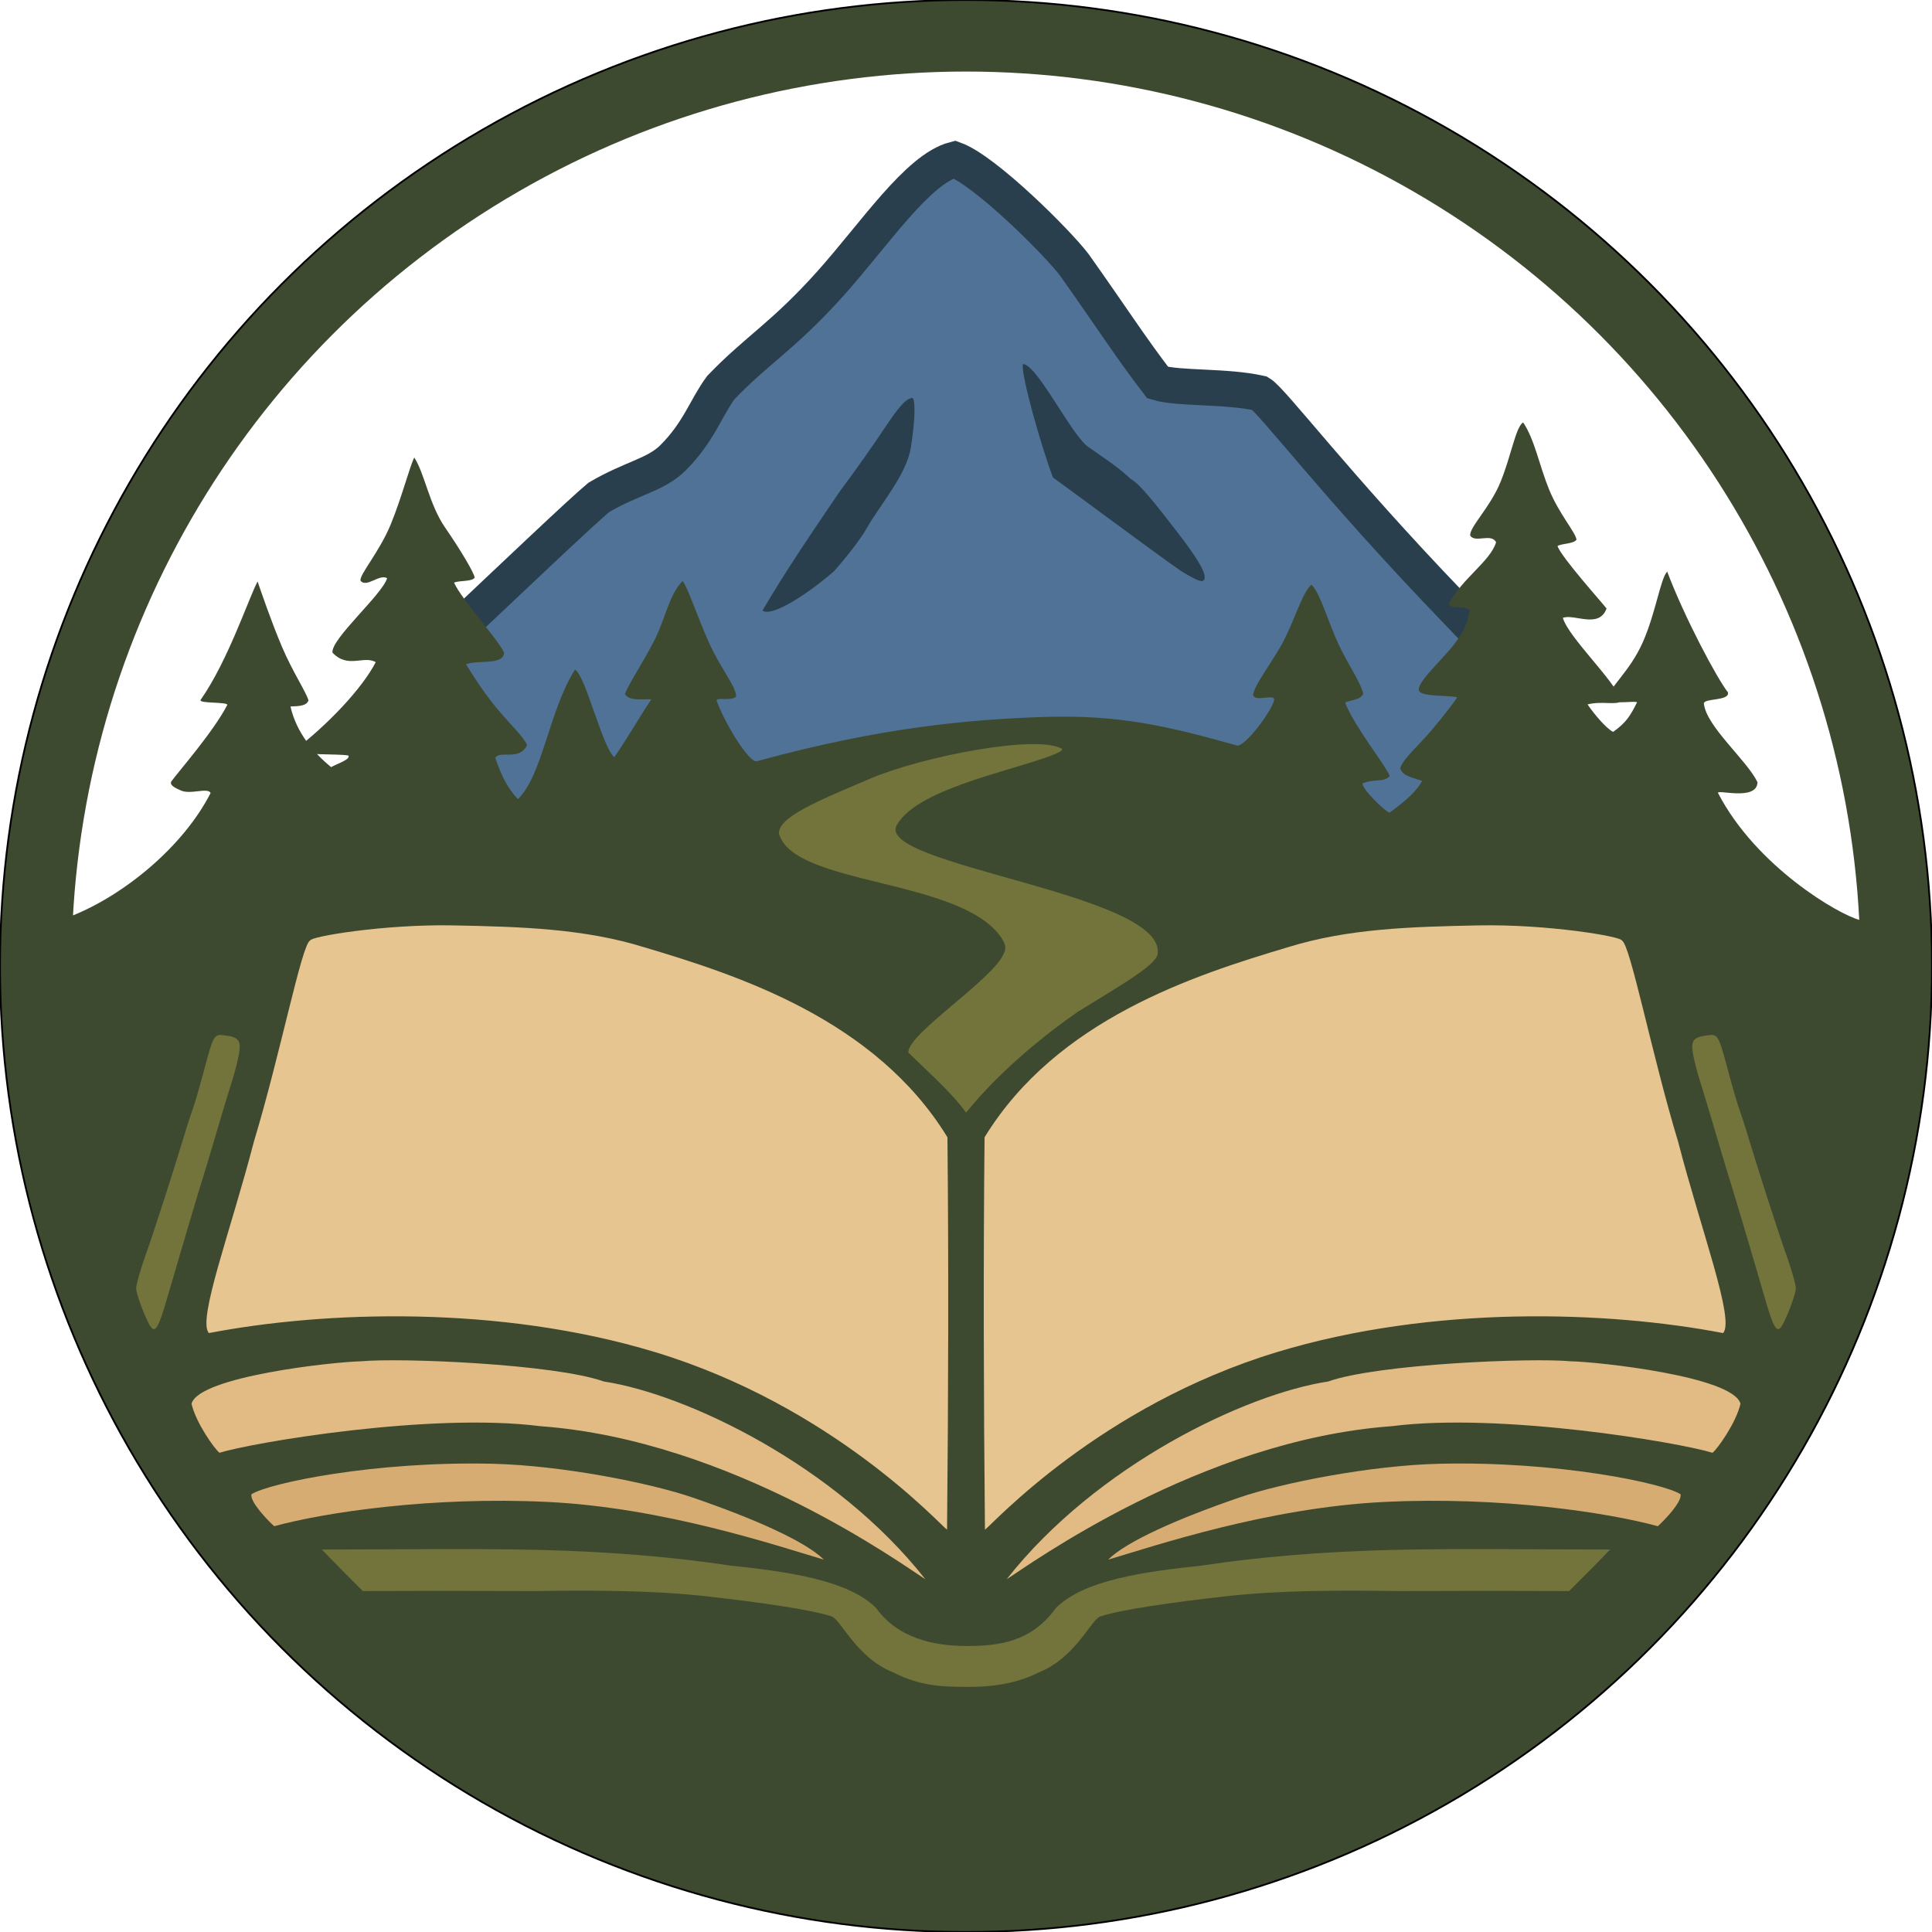
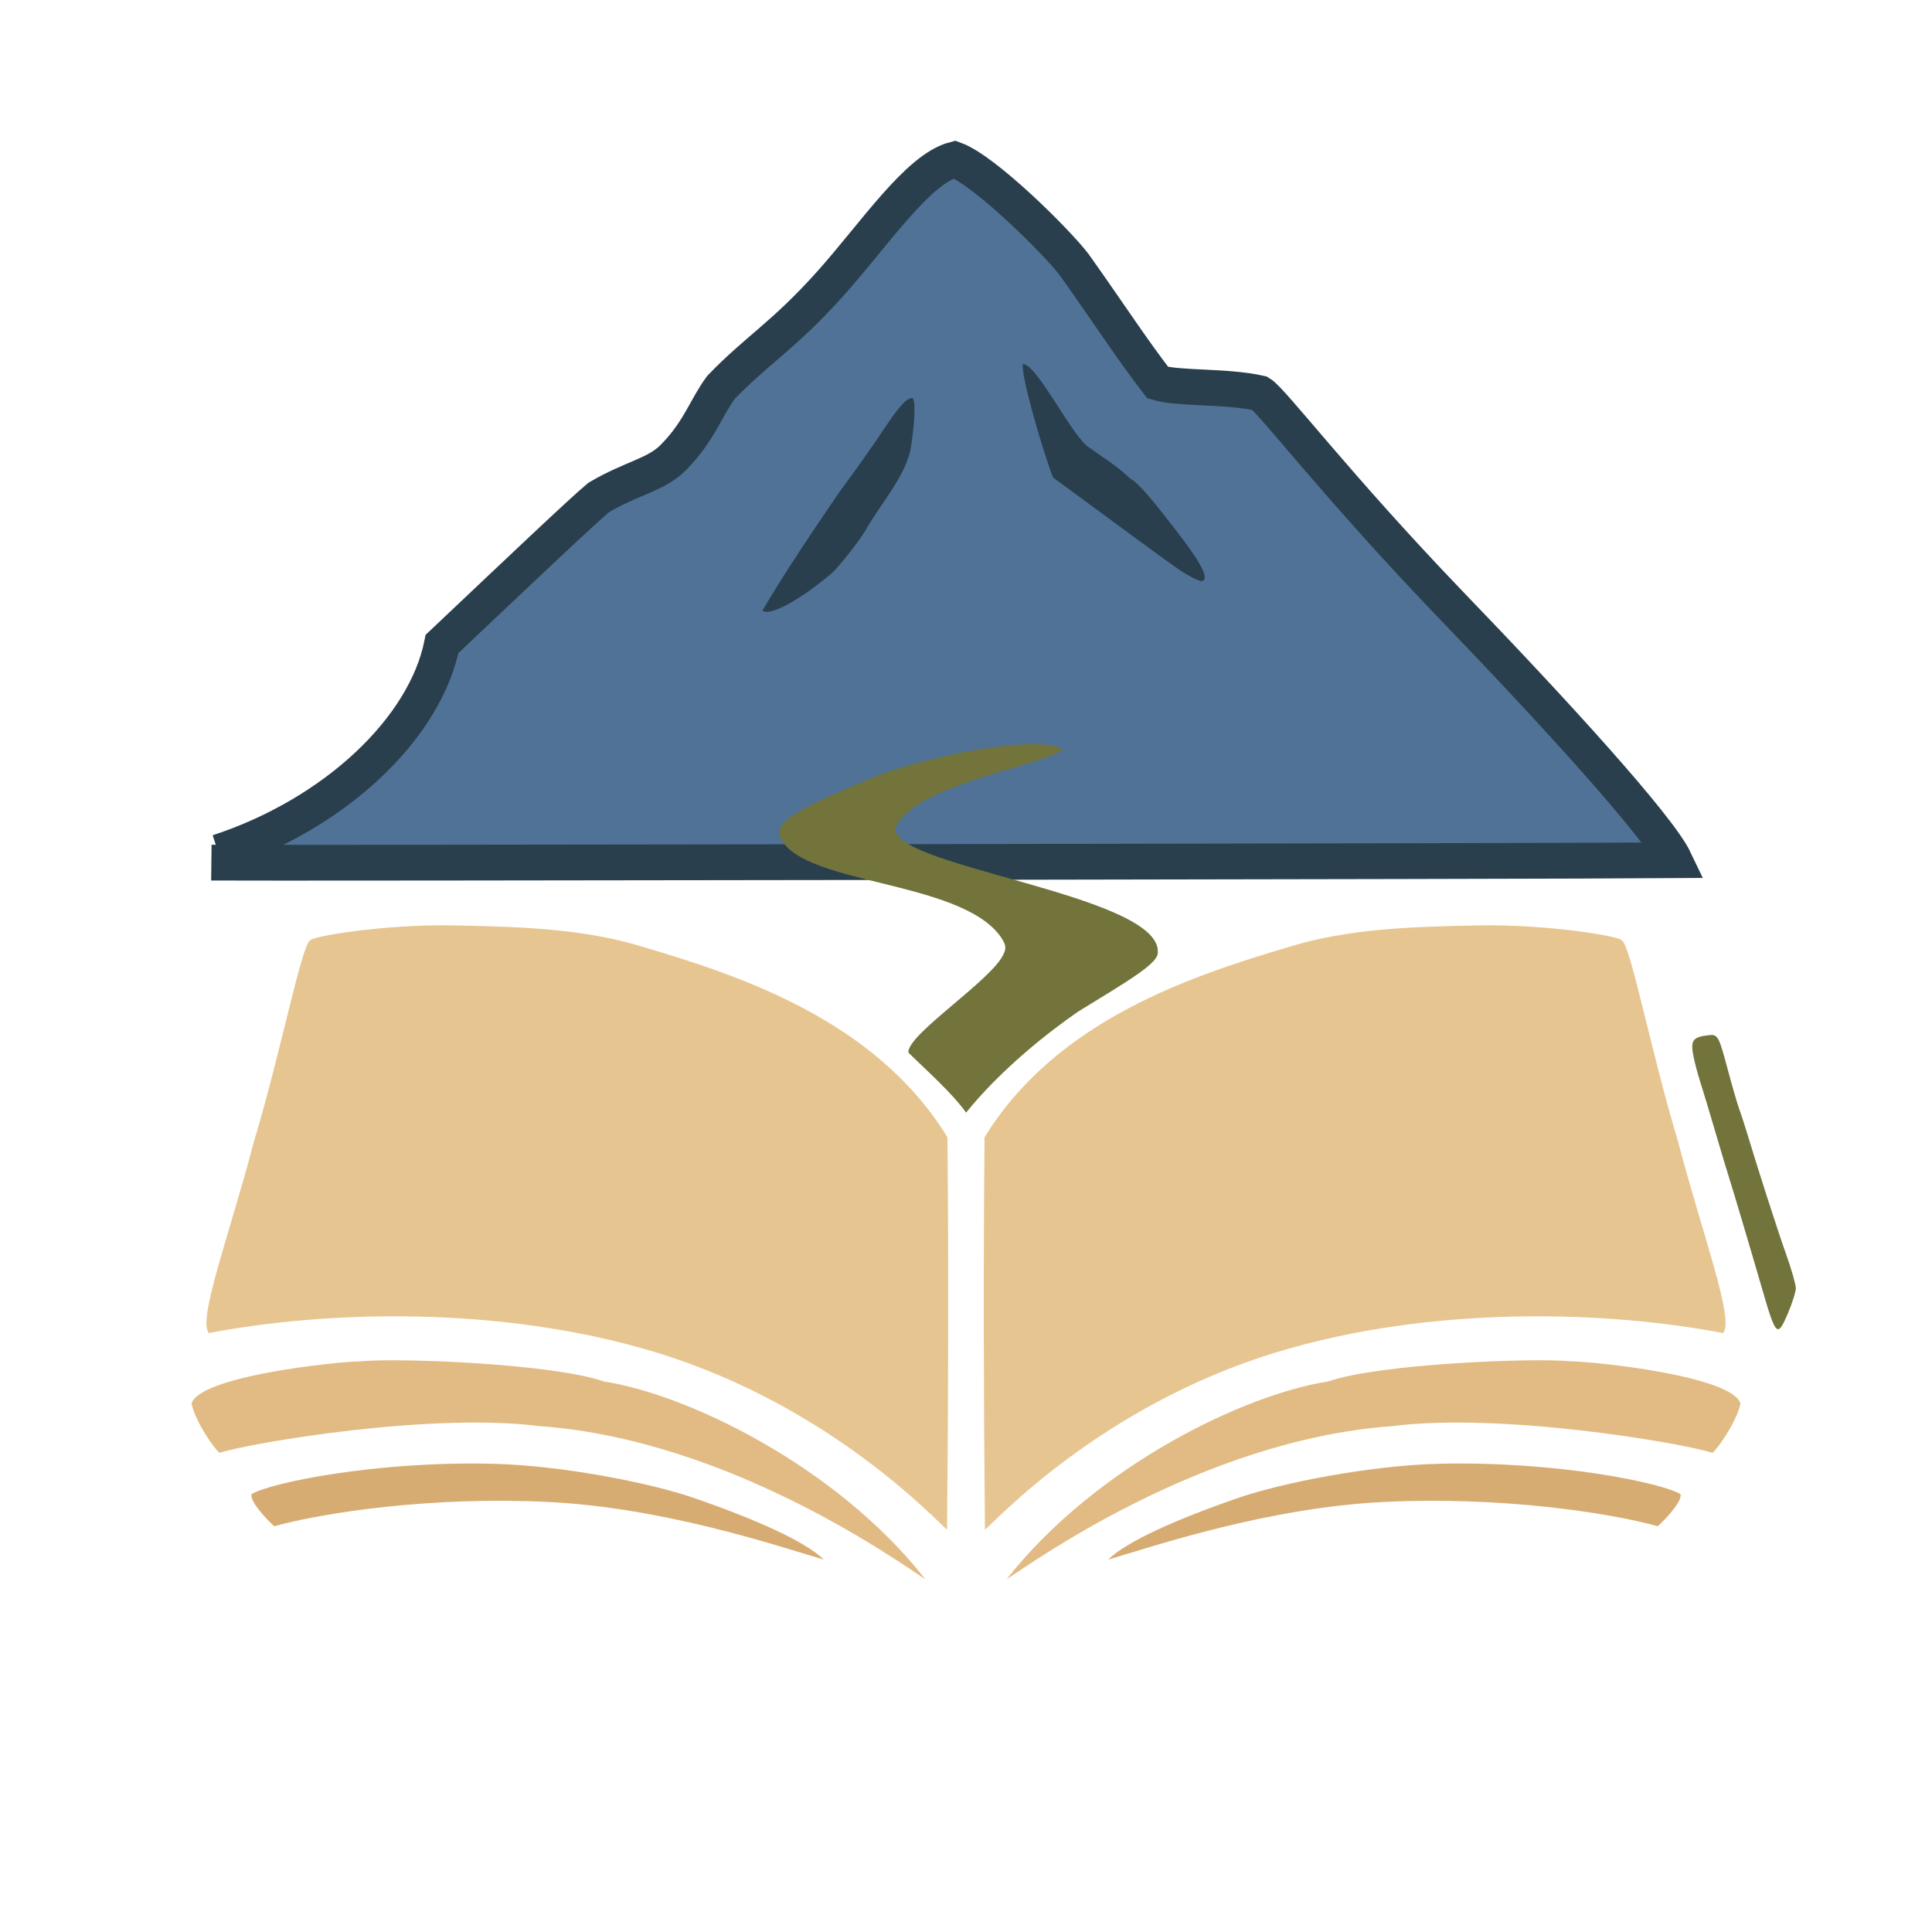
<svg xmlns="http://www.w3.org/2000/svg" xmlns:ns1="http://sodipodi.sourceforge.net/DTD/sodipodi-0.dtd" xmlns:ns2="http://www.inkscape.org/namespaces/inkscape" xmlns:xlink="http://www.w3.org/1999/xlink" version="1.1" width="1080" height="1080">
  <svg version="1.1" id="SvgjsSvg1073" width="1080" height="1080" viewBox="0 0 1080 1080" ns1:docname="ranger_codex_logo.svg" ns2:version="1.4.2 (f4327f4, 2025-05-13)">
    <defs id="SvgjsDefs1072">
      <ns2:path-effect effect="mirror_symmetry" start_point="540,0" end_point="540,1080" center_point="540,540" id="SvgjsInkscape:path-effect1071" is_visible="true" lpeversion="1.2" lpesatellites="" mode="vertical" discard_orig_path="false" fuse_paths="false" oposite_fuse="false" split_items="false" split_open="false" link_styles="false" />
      <ns2:path-effect effect="mirror_symmetry" start_point="540,0" end_point="540,1080" center_point="540,540" id="SvgjsInkscape:path-effect1070" is_visible="true" lpeversion="1.2" lpesatellites="" mode="vertical" discard_orig_path="false" fuse_paths="true" oposite_fuse="false" split_items="true" split_open="false" link_styles="true" />
      <ns2:path-effect effect="mirror_symmetry" start_point="540,0" end_point="540,1080" center_point="540,540" id="SvgjsInkscape:path-effect1069" is_visible="true" lpeversion="1.2" lpesatellites="#path71" mode="vertical" discard_orig_path="false" fuse_paths="true" oposite_fuse="false" split_items="true" split_open="false" link_styles="true" />
      <ns2:path-effect effect="mirror_symmetry" start_point="540,0" end_point="540,1080" center_point="540,540" id="SvgjsInkscape:path-effect1068" is_visible="true" lpeversion="1.2" lpesatellites="" mode="vertical" discard_orig_path="false" fuse_paths="true" oposite_fuse="false" split_items="false" split_open="false" link_styles="false" />
      <ns2:path-effect effect="mirror_symmetry" start_point="540,0" end_point="540,1080" center_point="540,540" id="SvgjsInkscape:path-effect1067" is_visible="true" lpeversion="1.2" lpesatellites="" mode="free" discard_orig_path="false" fuse_paths="false" oposite_fuse="false" split_items="false" split_open="false" link_styles="false" />
      <ns2:path-effect effect="mirror_symmetry" start_point="540,0" end_point="540,1080" center_point="540,540" id="SvgjsInkscape:path-effect1066" is_visible="true" lpeversion="1.2" lpesatellites="" mode="free" discard_orig_path="false" fuse_paths="false" oposite_fuse="false" split_items="false" split_open="false" link_styles="false" />
      <ns2:path-effect effect="mirror_symmetry" start_point="540,0" end_point="540,1080" center_point="540,540" id="SvgjsInkscape:path-effect1065" is_visible="false" lpeversion="1.2" lpesatellites="" mode="free" discard_orig_path="false" fuse_paths="false" oposite_fuse="false" split_items="false" split_open="false" link_styles="false" />
      <ns2:path-effect effect="mirror_symmetry" start_point="540,0" end_point="540,1080" center_point="540,540" id="SvgjsInkscape:path-effect1064" is_visible="true" lpeversion="1.2" lpesatellites="" mode="free" discard_orig_path="false" fuse_paths="false" oposite_fuse="false" split_items="false" split_open="false" link_styles="false" />
      <ns2:path-effect effect="mirror_symmetry" start_point="540,0" end_point="540,1080" center_point="540,540" id="SvgjsInkscape:path-effect1063" is_visible="true" lpeversion="1.2" lpesatellites="" mode="free" discard_orig_path="false" fuse_paths="false" oposite_fuse="false" split_items="false" split_open="false" link_styles="false" />
      <ns2:path-effect effect="mirror_symmetry" start_point="540,0" end_point="540,1080" center_point="540,540" id="SvgjsInkscape:path-effect1062" is_visible="true" lpeversion="1.2" lpesatellites="" mode="free" discard_orig_path="false" fuse_paths="false" oposite_fuse="false" split_items="false" split_open="false" link_styles="false" />
      <ns2:path-effect effect="mirror_symmetry" start_point="540,0" end_point="540,1080" center_point="540,540" id="SvgjsInkscape:path-effect1061" is_visible="true" lpeversion="1.2" lpesatellites="" mode="free" discard_orig_path="false" fuse_paths="false" oposite_fuse="false" split_items="false" split_open="false" link_styles="false" />
      <linearGradient id="SvgjsLinearGradient1060" ns2:collect="always">
        <stop style="stop-color: rgb(120, 169, 235); stop-opacity: 1; --darkreader-inline-stopcolor: #74b2ea;" offset="0" id="SvgjsStop1059" data-darkreader-inline-stopcolor="" />
        <stop style="stop-color: rgb(189, 255, 235); stop-opacity: 0; --darkreader-inline-stopcolor: #9effe2;" offset="1" id="SvgjsStop1058" data-darkreader-inline-stopcolor="" />
      </linearGradient>
      <linearGradient id="SvgjsLinearGradient1057" ns2:swatch="solid">
        <stop style="stop-color: rgb(41, 63, 77); stop-opacity: 1; --darkreader-inline-stopcolor: #a8c1d1;" offset="0" id="SvgjsStop1056" data-darkreader-inline-stopcolor="" />
      </linearGradient>
      <linearGradient ns2:collect="always" xlink:href="#linearGradient55" id="SvgjsLinearGradient1055" x1="544.043" y1="11.805" x2="544.043" y2="1049.789" gradientUnits="userSpaceOnUse" />
    </defs>
    <ns1:namedview id="SvgjsSodipodi:namedview1054" pagecolor="#ffffff" bordercolor="#000000" borderopacity="0.25" ns2:showpageshadow="2" ns2:pageopacity="0.0" ns2:pagecheckerboard="0" ns2:deskcolor="#d1d1d1" showgrid="false" ns2:zoom="5.6568543" ns2:cx="944.42949" ns2:cy="571.69583" ns2:window-width="2558" ns2:window-height="1360" ns2:window-x="3833" ns2:window-y="0" ns2:window-maximized="0" ns2:current-layer="svg1" />
    <g id="SvgjsG1053" ns2:label="Image">
-       <path id="SvgjsPath1052" style="display:inline;fill:url(#linearGradient56);stroke-width:21.177;stroke-opacity:0.11" d="M 10.592,540.001 C 10.592,399.593 66.374,264.936 165.665,165.653 264.956,66.37 399.624,10.593 540.043,10.593 c 140.419,0 275.087,55.777 374.378,155.06 99.291,99.283 155.073,233.94 155.073,374.348 l -29.809,-25.695 c -11.724,-2.947 -57.916,-29.823 -79.267,-70.952 -1.256,-2.419 21.814,4.759 22.026,-6.134 -6.108,-12.493 -28.621,-31.11 -29.95,-43.879 -0.332,-3.192 14.61,-1.296 13.42,-6.347 -5.915,-7.389 -24.295,-41.823 -33.945,-67.482 -3.781,3.949 -6.384,23.114 -13.686,39.593 -7.303,16.479 -18.621,24.801 -20.341,32.368 6.798,2.195 14.122,0.28 17.211,1.053 -3.865,7.715 -6.048,11.357 -13.434,16.613 -3.854,-2.047 -10.29,-9.538 -14.268,-15.379 8.353,-2.072 15.348,0.641 19.248,-1.845 -4.644,-12.11 -29.896,-35.628 -33.05,-46.546 6.318,-2.417 20.179,6.332 24.427,-5.215 -2.407,-3.196 -25.309,-28.686 -27.436,-34.921 2.437,-1.548 8.84,-1.084 10.624,-3.532 -0.295,-3.826 -9.788,-14.466 -15.347,-28.141 -5.49,-13.503 -8.04,-27.905 -14.486,-37.456 -4.202,2.714 -6.498,18.26 -12.664,33.395 -5.801,14.241 -17.483,25.243 -16.903,29.904 2.732,4.287 11.891,-1.563 14.449,3.735 -3.357,10.883 -19.106,20.117 -26.638,34.888 2.921,2.547 9.52,0.325 11.885,3.237 -1.214,6.343 -2.362,10.593 -8.606,18.794 -6.244,8.201 -20.002,20.474 -19.838,25.334 -0.528,4.35 16.053,3.059 21.477,4.387 -1.268,2.199 -7.176,9.901 -14.318,18.397 -7.142,8.496 -16.458,16.417 -17.532,21.363 1.325,3.971 4.995,4.605 12.22,6.961 -2.682,5.155 -7.807,10.199 -18.225,17.802 -2.63,-0.816 -15.835,-13.604 -14.991,-16.442 6.607,-2.653 12.312,-0.473 15.142,-4.08 -2.861,-6.796 -18.706,-26.04 -24.905,-40.743 0.518,-1.719 8.594,-1.138 10.095,-5.32 -1.47,-6.275 -8.342,-15.921 -13.791,-27.487 -5.449,-11.566 -10.623,-29.585 -15.224,-33.385 -5.452,4.915 -9.931,21.635 -16.656,33.543 -6.725,11.907 -15.031,22.326 -15.926,27.994 1.036,4.037 9.758,-0.039 11.667,2.055 1.688,2.353 -13.809,25.046 -20.25,26.416 -37.386,-10.442 -65.407,-17.627 -109.545,-16.033 -40.243,1.454 -88.991,5.466 -159.293,24.71 -4.088,1.119 -17.431,-20.184 -22.411,-33.68 -0.89,-2.412 7.779,0.253 10.832,-2.362 0.348,-5.277 -8.743,-15.93 -15.213,-30.375 -6.471,-14.445 -12.117,-31.657 -14.713,-34.324 -7.575,7.606 -9.649,21.501 -16.092,33.842 -6.443,12.341 -13.835,23.471 -16.146,29.309 2.432,4.004 8.981,2.793 14.768,2.981 -6.269,9.402 -13.556,22.094 -20.674,32.34 -6.668,-5.32 -16.165,-46.024 -22.003,-48.903 -14.622,23.162 -17.988,58.776 -31.857,72.357 -5.672,-5.848 -9.432,-13.303 -12.694,-23.152 2.962,-4.331 13.614,2.061 17.772,-7.133 -1.896,-4.53 -9.851,-11.964 -16.922,-20.488 -7.07,-8.524 -13.255,-18.137 -17.172,-24.607 6.378,-2.665 20.803,0.807 21.278,-6.408 -3.328,-7.555 -23.896,-29.923 -27.988,-39.231 2.966,-1.326 9.837,-0.415 11.546,-2.781 -0.5,-2.95 -7.614,-15.031 -16.651,-28.16 -8.747,-12.707 -11.393,-30.207 -17.14,-38.998 -2.348,4.401 -6.932,22.084 -13.027,37.072 -6.355,15.625 -17.812,28.489 -17.016,31.779 3.308,4.201 10.671,-3.993 14.87,-1.39 -2.715,9.174 -31.759,34.24 -30.527,41.649 8.762,9.086 17.293,1.362 24.18,5.259 -7.768,14.948 -26.629,34.684 -45.034,48.964 2.69,3.514 23.812,2.076 29.738,3.261 1.211,2.212 -6.06,4.466 -9.669,6.471 -9.903,-8.136 -19.316,-19.159 -22.729,-33.912 5.163,-0.116 9.072,-0.44 10.065,-3.345 -1.064,-4.395 -8.854,-15.947 -14.86,-30.123 -6.005,-14.173 -11.522,-30.482 -13.583,-36.391 -4.859,9.061 -16.47,44.236 -31.799,66.138 -1.588,2.269 15.85,0.968 14.801,2.992 -7.69,14.835 -26.974,36.844 -31.126,42.524 -1.765,2.415 3.97,4.523 4.531,4.841 5.577,3.159 15.441,-1.649 17.351,1.705 -15.176,29.874 -48.334,57.166 -77.754,68.771 z" ns1:nodetypes="csssccscsccscccccccccscsccccsccscccccccscscccssscscscccccccsccccscscccccccccscssssccc" ns2:label="sky" />
      <g id="SvgjsG1051" ns2:label="mountain" style="display:inline">
        <path style="display: inline; fill: rgb(79, 114, 150); fill-opacity: 1; stroke: rgb(41, 63, 77); stroke-width: 20; stroke-dasharray: none; stroke-opacity: 1; --darkreader-inline-fill: #84a4be; --darkreader-inline-stroke: #a8c1d1;" d="m 121.99,476.42 c 65.399,-21.448 115.658,-69.28 125.123,-116.475 41.951,-39.672 77.645,-73.577 87.584,-81.875 18.651,-10.968 31.884,-12.529 41.535,-22.172 14.486,-14.475 18.351,-27.939 26.786,-39.327 20.316,-21.126 34.861,-28.688 61.239,-58.133 24.634,-27.499 48.749,-63.984 69.33,-69.305 17.039,6.168 57.303,46.175 67.006,58.967 21.051,29.703 31.537,46.193 46.595,65.82 11.918,3.547 38.077,1.663 57.134,5.938 6.866,4.08 42.395,51.336 106.659,118.194 57.35,59.485 116.093,123.855 125.125,142.85 -70.087,0.556 -791.76,1.636 -817.95,1.317" id="SvgjsPath1050" ns1:nodetypes="cccscsccccccc" ns2:label="mountain" data-darkreader-inline-fill="" data-darkreader-inline-stroke="" />
        <path style="fill: rgb(41, 63, 77); fill-opacity: 1; stroke: none; stroke-width: 20; stroke-dasharray: none; stroke-opacity: 1; --darkreader-inline-fill: #a8c1d1; --darkreader-inline-stroke: none;" d="m 426.21,341.319 c 13.137,-22.405 28.212,-44.471 43.203,-66.581 8.872,-11.842 18.456,-25.481 25.285,-35.714 6.663,-9.985 11.608,-16.581 15.485,-16.576 2.081,2.824 0.66,17.218 -1.021,27.736 -2.358,14.757 -16.099,30.65 -23.992,43.929 -3.014,5.834 -11.248,16.484 -18.856,25.092 -13.152,11.624 -34.679,26.116 -40.104,22.114 z" id="SvgjsPath1049" ns1:nodetypes="ccscsccc" data-darkreader-inline-fill="" data-darkreader-inline-stroke="" />
        <path style="fill: rgb(41, 63, 77); fill-opacity: 1; stroke: none; stroke-width: 20; stroke-dasharray: none; stroke-opacity: 1; --darkreader-inline-fill: #a8c1d1; --darkreader-inline-stroke: none;" d="m 571.79,203.549 c -1.259,5.482 10.323,46.321 16.839,63.388 10.763,7.687 55.41,41.011 71.475,52.196 9.059,5.562 10.898,5.69 11.919,5.692 4.965,-1.484 -3.754,-14.237 -13.977,-27.457 -10.223,-13.22 -20.71,-26.907 -25.904,-29.576 -8.976,-8.261 -14.897,-11.567 -23.365,-17.662 -9.169,-5.458 -29.201,-46.968 -36.986,-46.581 z" id="SvgjsPath1048" ns1:nodetypes="ccccsccc" data-darkreader-inline-fill="" data-darkreader-inline-stroke="" />
      </g>
-       <path id="SvgjsPath1047" style="display: inline; fill: rgb(61, 74, 48); fill-opacity: 1; stroke: none; --darkreader-inline-fill: #c1bcb4; --darkreader-inline-stroke: none;" ns2:label="trees" d="m 1069.494,540.001 c 0,140.408 -55.781,275.064 -155.073,374.348 -99.291,99.283 -233.959,155.06 -374.378,155.06 -140.419,0 -275.087,-55.777 -374.378,-155.06 C 66.374,815.065 10.592,680.408 10.592,540.001 L 39.991,512.024 c 29.42,-11.605 62.577,-38.898 77.754,-68.771 -1.91,-3.354 -11.774,1.454 -17.351,-1.705 -0.561,-0.318 -6.296,-2.426 -4.531,-4.841 4.151,-5.68 23.436,-27.69 31.126,-42.524 1.049,-2.024 -16.389,-0.723 -14.801,-2.992 15.329,-21.903 26.94,-57.077 31.799,-66.138 2.061,5.91 7.579,22.219 13.583,36.391 6.006,14.176 13.796,25.728 14.86,30.123 -0.993,2.905 -4.902,3.23 -10.065,3.345 3.413,14.753 12.826,25.776 22.729,33.912 3.608,-2.005 10.879,-4.259 9.669,-6.471 -5.926,-1.185 -27.048,0.253 -29.738,-3.261 18.405,-14.279 37.267,-34.016 45.034,-48.964 -6.887,-3.897 -15.417,3.827 -24.18,-5.259 -1.232,-7.41 27.812,-32.476 30.527,-41.649 -4.199,-2.603 -11.562,5.592 -14.87,1.39 -0.797,-3.291 10.661,-16.154 17.016,-31.779 6.095,-14.988 10.68,-32.671 13.027,-37.072 5.747,8.792 8.393,26.291 17.14,38.998 9.037,13.13 16.151,25.21 16.651,28.16 -1.709,2.366 -8.58,1.455 -11.546,2.781 4.092,9.308 24.66,31.676 27.988,39.231 -0.475,7.214 -14.9,3.743 -21.278,6.408 3.916,6.47 10.101,16.084 17.172,24.607 7.07,8.524 15.026,15.958 16.922,20.488 -4.158,9.194 -14.81,2.802 -17.772,7.133 3.262,9.849 7.023,17.304 12.694,23.152 13.869,-13.581 17.235,-49.195 31.857,-72.357 5.838,2.879 15.335,43.583 22.003,48.903 7.117,-10.246 14.404,-22.939 20.674,-32.34 -5.788,-0.188 -12.337,1.023 -14.768,-2.981 2.311,-5.838 9.703,-16.968 16.146,-29.309 6.443,-12.341 8.517,-26.235 16.092,-33.842 2.596,2.667 8.242,19.879 14.713,34.324 6.471,14.445 15.561,25.098 15.213,30.375 -3.053,2.615 -11.722,-0.051 -10.832,2.362 4.98,13.496 18.323,34.8 22.411,33.68 70.303,-19.245 119.05,-23.257 159.293,-24.71 44.138,-1.594 72.16,5.59 109.545,16.033 6.441,-1.37 21.939,-24.063 20.25,-26.416 -1.909,-2.094 -10.63,1.982 -11.667,-2.055 0.895,-5.669 9.201,-16.087 15.926,-27.994 6.725,-11.907 11.204,-28.628 16.656,-33.543 4.601,3.8 9.775,21.819 15.224,33.385 5.449,11.566 12.322,21.212 13.791,27.487 -1.501,4.181 -9.577,3.6 -10.095,5.32 6.199,14.702 22.044,33.946 24.905,40.743 -2.83,3.607 -8.535,1.427 -15.142,4.08 -0.843,2.838 12.361,15.626 14.991,16.442 10.418,-7.604 15.543,-12.648 18.225,-17.802 -7.225,-2.356 -10.895,-2.99 -12.22,-6.961 1.074,-4.946 10.39,-12.868 17.532,-21.363 7.142,-8.496 13.049,-16.198 14.318,-18.397 -5.423,-1.328 -22.005,-0.037 -21.477,-4.387 -0.164,-4.86 13.594,-17.133 19.838,-25.334 6.244,-8.201 7.392,-12.451 8.606,-18.794 -2.365,-2.912 -8.965,-0.69 -11.885,-3.237 7.531,-14.771 23.281,-24.005 26.638,-34.888 -2.558,-5.298 -11.718,0.551 -14.449,-3.735 -0.581,-4.661 11.101,-15.664 16.903,-29.904 6.166,-15.135 8.462,-30.681 12.664,-33.395 6.446,9.551 8.997,23.953 14.486,37.456 5.559,13.675 15.052,24.316 15.347,28.141 -1.784,2.448 -8.187,1.984 -10.624,3.532 2.127,6.234 25.029,31.725 27.436,34.921 -4.248,11.547 -18.109,2.798 -24.427,5.215 3.154,10.919 28.405,34.436 33.05,46.546 -3.9,2.486 -10.895,-0.227 -19.248,1.845 3.978,5.841 10.413,13.332 14.268,15.379 7.386,-5.257 9.568,-8.898 13.434,-16.613 -3.089,-0.772 -10.413,1.142 -17.211,-1.053 1.72,-7.567 13.038,-15.889 20.341,-32.368 7.303,-16.479 9.906,-35.644 13.686,-39.593 9.65,25.659 28.03,60.093 33.945,67.482 1.191,5.051 -13.752,3.155 -13.42,6.347 1.33,12.769 23.842,31.386 29.95,43.879 -0.212,10.894 -23.281,3.715 -22.026,6.134 21.351,41.128 67.543,68.005 79.267,70.952 z" ns1:nodetypes="cssscccsssscscccccccccscsccccscccccccscscssscccscscccccccsccsccccscscccccccccsccscscc" data-darkreader-inline-fill="" data-darkreader-inline-stroke="" />
      <path style="display: inline; fill: rgb(114, 116, 60); fill-opacity: 1; stroke: none; --darkreader-inline-fill: #c2c48c; --darkreader-inline-stroke: none;" d="m 435.443,465.97 c 7.984,29.217 101.195,24.829 124.162,58.001 1.894,3.047 3.493,5.41 1.36,9.4 -6.458,14.604 -54.232,44.987 -53.147,55.07 10.265,10.095 24.455,22.557 32.226,33.518 19.982,-24.683 46.437,-45.296 62.606,-56.44 28.076,-17.273 44.969,-26.975 44.576,-33.176 1.687,-33.112 -158.805,-48.881 -145.893,-71.2 6.372,-11.014 24.155,-18.684 43.007,-25.071 18.851,-6.387 50.439,-14.319 49.418,-17.373 -13.288,-8.371 -77.726,3.981 -107.321,16.567 -29.595,12.586 -51.393,21.519 -50.995,30.704 z" id="SvgjsPath1046" ns1:nodetypes="cccccccsscsc" ns2:label="trail" data-darkreader-inline-fill="" data-darkreader-inline-stroke="" />
      <g id="SvgjsG1045" ns2:label="journal" style="display:inline">
        <g id="SvgjsG1044" ns2:label="journal-cover" style="display:inline">
-           <path id="SvgjsPath1043" style="display: inline; fill: rgb(114, 116, 60); fill-opacity: 1; stroke: none; stroke-width: 20; stroke-dasharray: none; stroke-opacity: 0.11; --darkreader-inline-fill: #c2c48c; --darkreader-inline-stroke: none;" transform="matrix(-1,0,0,1,1080,0)" d="m 540.003,942.981 c -11.877,0.068 -26.79,-1.005 -40.677,-8.096 -20.476,-8.129 -29.048,-29.164 -34.342,-31.292 -11.949,-3.855 -39.502,-7.8 -70.361,-11.277 -31.409,-3.539 -66.902,-3.3 -95.831,-2.909 -35.401,-0.145 -70.738,-0.144 -95.984,-0.005 -4.838,-4.904 -14.349,-14.222 -22.874,-23.218 l -1e-5,-2.1e-4 c 42.598,0.035 83.201,-0.677 121.833,0.239 38.941,0.923 75.205,3.99 106.649,8.768 32.063,3.364 65.957,8.122 81.412,23.786 13.686,19.112 32.409,21.2 50.17,21.151 17.761,-0.05 38.074,-4.25 50.177,-21.151 15.454,-15.664 49.349,-20.422 81.412,-23.786 31.444,-4.778 67.708,-7.844 106.649,-8.768 38.632,-0.916 79.235,-0.204 121.833,-0.239 l -10e-6,2.1e-4 c -8.525,8.996 -18.035,18.314 -22.874,23.218 -25.246,-0.139 -60.583,-0.14 -95.984,0.005 -28.929,-0.39 -64.421,-0.63 -95.831,2.909 -30.86,3.477 -58.412,7.422 -70.361,11.277 -5.294,2.128 -13.866,23.162 -34.342,31.292 -15.72,8.025 -28.795,8.028 -40.672,8.096 z" ns1:nodetypes="zccsccssscczccscsccsccz" ns2:label="bottom-cover" data-darkreader-inline-fill="" data-darkreader-inline-stroke="" />
-           <path style="display: inline; fill: rgb(114, 116, 60); --darkreader-inline-fill: #c2c48c;" d="m 80.655,734.413 c -2.488,-5.818 -4.533,-12.242 -4.545,-14.277 -0.012,-2.035 2.441,-10.6 5.451,-19.033 4.691,-13.143 15.719,-47.404 22.531,-70 1.105,-3.667 2.786,-8.767 3.734,-11.333 0.948,-2.567 3.654,-11.867 6.013,-20.667 5.635,-21.024 5.708,-21.147 12.044,-20.297 7.719,1.035 9.06,2.922 7.638,10.745 -0.658,3.619 -2.377,10.249 -3.819,14.733 -1.443,4.484 -5.334,17.38 -8.648,28.658 -3.313,11.278 -6.828,22.978 -7.81,26 -1.741,5.358 -12.871,42.819 -18.27,61.495 -7.703,26.645 -8.549,27.471 -14.319,13.977 z m 918.689,0 c 2.488,-5.818 4.533,-12.242 4.545,-14.277 0.012,-2.035 -2.441,-10.6 -5.451,-19.033 -4.691,-13.143 -15.719,-47.404 -22.531,-70 -1.105,-3.667 -2.786,-8.767 -3.734,-11.333 -0.948,-2.567 -3.654,-11.867 -6.013,-20.667 -5.635,-21.024 -5.708,-21.147 -12.044,-20.297 -7.719,1.035 -9.06,2.922 -7.638,10.745 0.658,3.619 2.377,10.249 3.819,14.733 1.443,4.484 5.334,17.38 8.648,28.658 3.313,11.278 6.828,22.978 7.81,26 1.741,5.358 12.871,42.819 18.27,61.495 7.703,26.645 8.549,27.471 14.319,13.977 z" id="SvgjsPath1042" ns1:nodetypes="sssssssssssss" ns2:path-effect="#path-effect67" ns2:original-d="m 80.655411,734.41324 c -2.48767,-5.81759 -4.53283,-12.24225 -4.54481,-14.27703 -0.012,-2.03478 2.44117,-10.5996 5.45143,-19.03294 4.69141,-13.1431 15.71878,-47.40353 22.530819,-69.99999 1.10537,-3.66667 2.78571,-8.76667 3.7341,-11.33334 0.94838,-2.56666 3.65401,-11.86666 6.01252,-20.66666 5.63481,-21.02449 5.70761,-21.14718 12.04418,-20.29726 7.71892,1.03532 9.05962,2.92151 7.63763,10.74514 -0.65783,3.61929 -2.37658,10.24914 -3.81946,14.73299 -1.44288,4.48385 -5.33426,17.37974 -8.64752,28.65753 -3.31327,11.27778 -6.82768,22.97778 -7.8098,25.99999 -1.74122,5.35812 -12.87072,42.8188 -18.270019,61.49493 -7.70324,26.64542 -8.54882,27.47078 -14.31907,13.97664 z" ns2:label="side-cover" data-darkreader-inline-fill="" />
+           <path style="display: inline; fill: rgb(114, 116, 60); --darkreader-inline-fill: #c2c48c;" d="m 80.655,734.413 z m 918.689,0 c 2.488,-5.818 4.533,-12.242 4.545,-14.277 0.012,-2.035 -2.441,-10.6 -5.451,-19.033 -4.691,-13.143 -15.719,-47.404 -22.531,-70 -1.105,-3.667 -2.786,-8.767 -3.734,-11.333 -0.948,-2.567 -3.654,-11.867 -6.013,-20.667 -5.635,-21.024 -5.708,-21.147 -12.044,-20.297 -7.719,1.035 -9.06,2.922 -7.638,10.745 0.658,3.619 2.377,10.249 3.819,14.733 1.443,4.484 5.334,17.38 8.648,28.658 3.313,11.278 6.828,22.978 7.81,26 1.741,5.358 12.871,42.819 18.27,61.495 7.703,26.645 8.549,27.471 14.319,13.977 z" id="SvgjsPath1042" ns1:nodetypes="sssssssssssss" ns2:path-effect="#path-effect67" ns2:original-d="m 80.655411,734.41324 c -2.48767,-5.81759 -4.53283,-12.24225 -4.54481,-14.27703 -0.012,-2.03478 2.44117,-10.5996 5.45143,-19.03294 4.69141,-13.1431 15.71878,-47.40353 22.530819,-69.99999 1.10537,-3.66667 2.78571,-8.76667 3.7341,-11.33334 0.94838,-2.56666 3.65401,-11.86666 6.01252,-20.66666 5.63481,-21.02449 5.70761,-21.14718 12.04418,-20.29726 7.71892,1.03532 9.05962,2.92151 7.63763,10.74514 -0.65783,3.61929 -2.37658,10.24914 -3.81946,14.73299 -1.44288,4.48385 -5.33426,17.37974 -8.64752,28.65753 -3.31327,11.27778 -6.82768,22.97778 -7.8098,25.99999 -1.74122,5.35812 -12.87072,42.8188 -18.270019,61.49493 -7.70324,26.64542 -8.54882,27.47078 -14.31907,13.97664 z" ns2:label="side-cover" data-darkreader-inline-fill="" />
        </g>
        <path style="display: inline; fill: rgb(231, 197, 144); fill-opacity: 1; stroke: none; stroke-width: 20; stroke-dasharray: none; stroke-opacity: 0.11; --darkreader-inline-fill: #e5c087; --darkreader-inline-stroke: none;" d="m 116.79,745.194 c 64.702,-12.432 162.447,-15.745 249.446,10.659 99.005,30.048 158.709,95.968 163.169,99.272 0.745,-74.179 0.923,-149.593 0.219,-219.375 -40.369,-65.939 -117.096,-90.604 -169.792,-106.313 -33.315,-10.319 -68.223,-11.383 -106.447,-12.135 -38.32,-0.754 -80.116,6.231 -80.022,8.471 -4.637,1.731 -16.666,63.698 -31.419,112.361 -13.01,50.156 -31.847,99.892 -25.155,107.06 z m 846.419,0 c -64.702,-12.432 -162.447,-15.745 -249.446,10.659 -99.005,30.048 -158.709,95.968 -163.169,99.272 -0.745,-74.179 -0.923,-149.593 -0.219,-219.375 40.369,-65.939 117.096,-90.604 169.792,-106.313 33.315,-10.319 68.223,-11.383 106.447,-12.135 38.32,-0.754 80.116,6.231 80.022,8.471 4.637,1.731 16.666,63.698 31.419,112.361 13.01,50.156 31.847,99.892 25.155,107.06 z" id="SvgjsPath1041" ns1:nodetypes="cscccsccc" ns2:path-effect="#path-effect64" ns2:original-d="m 116.79029,745.1941 c 64.70233,-12.43232 162.4472,-15.74484 249.4465,10.65931 99.00513,30.0479 158.70856,95.96794 163.16946,99.27159 0.74478,-74.17862 0.92314,-149.59316 0.21875,-219.375 -40.36936,-65.93857 -117.09641,-90.60393 -169.79233,-106.31325 -33.31491,-10.31912 -68.22318,-11.38267 -106.44661,-12.13492 -38.3203,-0.75417 -80.11558,6.23139 -80.0221,8.47114 -4.63732,1.73135 -16.66591,63.6976 -31.41864,112.36127 -13.00979,50.15625 -31.84667,99.89194 -25.15503,107.05986 z" ns2:label="pages-1" data-darkreader-inline-fill="" data-darkreader-inline-stroke="" />
        <path style="display: inline; fill: rgb(225, 187, 131); fill-opacity: 1; stroke: none; stroke-width: 20; stroke-dasharray: none; stroke-opacity: 0.11; --darkreader-inline-fill: #e0b97f; --darkreader-inline-stroke: none;" d="m 107.061,784.718 c 2.44,10.667 12.979,25.41 15.639,27.395 C 141.117,806.373 241.01,789.433 302,797.25 c 107.229,7.766 203.394,78.101 215.245,85.529 -50.074,-63.722 -133.526,-103.5 -179.663,-110.508 -27.72,-9.829 -113.772,-13.377 -135.911,-11.282 -14.564,0.244 -90.63,8.394 -94.611,23.728 z m 865.879,0 c -2.44,10.667 -12.979,25.41 -15.639,27.395 C 938.883,806.373 838.99,789.433 778,797.25 c -107.229,7.766 -203.394,78.101 -215.245,85.529 50.074,-63.722 133.526,-103.5 179.663,-110.508 27.72,-9.829 113.772,-13.377 135.911,-11.282 14.564,0.244 90.63,8.394 94.611,23.728 z" id="SvgjsPath1040" ns1:nodetypes="ccccccc" ns2:path-effect="#path-effect65" ns2:original-d="m 107.06066,784.71751 c 2.4402,10.66707 12.979,25.41 15.63864,27.39547 C 141.11652,806.3732 241.01032,789.43347 302,797.25 c 107.22862,7.76646 203.39416,78.10059 215.24524,85.52925 -50.07401,-63.72182 -133.52634,-103.49993 -179.66287,-110.5078 -27.72001,-9.82867 -113.77151,-13.37744 -135.9108,-11.28154 -14.56378,0.2437 -90.63036,8.39417 -94.61091,23.7276 z" ns2:label="pages-2" data-darkreader-inline-fill="" data-darkreader-inline-stroke="" />
        <path style="display: inline; fill: rgb(215, 172, 114); fill-opacity: 1; stroke: none; stroke-width: 20; stroke-dasharray: none; stroke-opacity: 0.11; --darkreader-inline-fill: #d8ae75; --darkreader-inline-stroke: none;" d="m 140.563,835.293 c -0.967,4.268 9.283,14.823 12.719,17.868 27.982,-7.663 87.734,-16.727 152.834,-13.569 65.101,3.157 128.301,24.536 154.432,32.257 C 450.249,861.638 421.453,848.881 387.196,837.13 363.305,828.934 313.955,819.161 275.25,818.25 209.456,816.701 150.427,829.017 140.563,835.293 Z m 798.873,0 c 0.967,4.268 -9.283,14.823 -12.719,17.868 -27.982,-7.663 -87.734,-16.727 -152.834,-13.569 -65.101,3.157 -128.301,24.536 -154.432,32.257 10.299,-10.211 39.095,-22.968 73.352,-34.719 23.891,-8.196 73.241,-17.969 111.946,-18.88 65.794,-1.549 124.823,10.767 134.687,17.043 z" id="SvgjsPath1039" ns1:nodetypes="ccscssc" ns2:path-effect="#path-effect62" ns2:original-d="m 140.56326,835.29289 c -0.96656,4.26842 9.2825,14.82295 12.71923,17.86828 27.98244,-7.6629 87.73355,-16.72671 152.83425,-13.56938 65.1007,3.15733 128.301,24.5358 154.4318,32.25745 C 450.24928,861.638 421.45315,848.88132 387.19649,837.12985 363.30533,828.93418 313.95504,819.16103 275.25,818.25 209.45585,816.70136 150.42733,829.01699 140.56326,835.29289 Z" ns2:label="pages-3" data-darkreader-inline-fill="" data-darkreader-inline-stroke="" />
      </g>
-       <circle style="display: inline; fill: rgb(61, 74, 48); fill-opacity: 0; stroke: rgb(61, 74, 48); stroke-width: 40; stroke-dasharray: none; stroke-opacity: 1; --darkreader-inline-fill: #c1bcb4; --darkreader-inline-stroke: #c1bcb4;" id="SvgjsCircle1038" cy="539.998" cx="540" r="520" ns2:label="border" data-darkreader-inline-fill="" data-darkreader-inline-stroke="" />
    </g>
-     <circle style="fill: none; fill-opacity: 1; stroke: rgb(0, 0, 0); stroke-width: 1; stroke-dasharray: none; stroke-opacity: 1; --darkreader-inline-fill: none; --darkreader-inline-stroke: #e8e6e3;" id="SvgjsCircle1037" cx="540" cy="540" r="540" data-darkreader-inline-fill="" data-darkreader-inline-stroke="" />
  </svg>
  <style>@media (prefers-color-scheme: light) { :root { filter: none; } }
@media (prefers-color-scheme: dark) { :root { filter: none; } }
</style>
</svg>